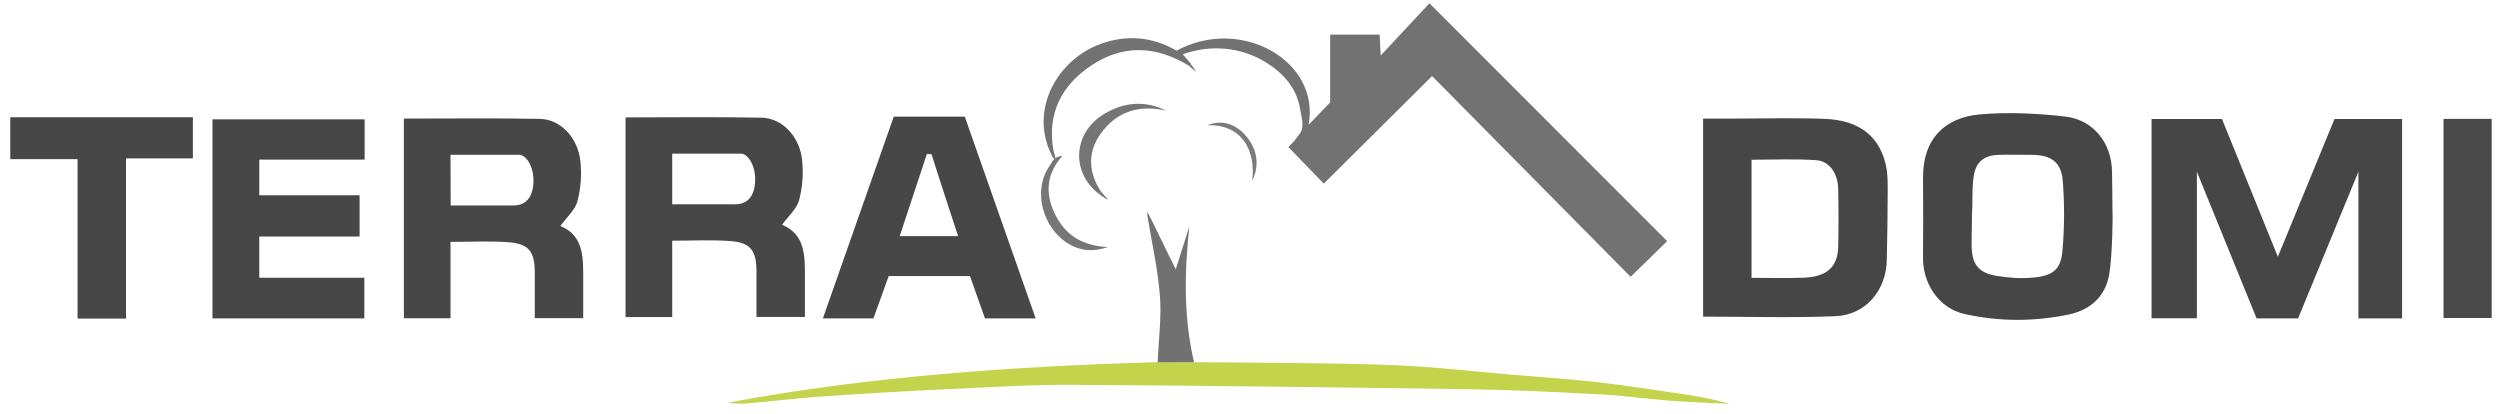
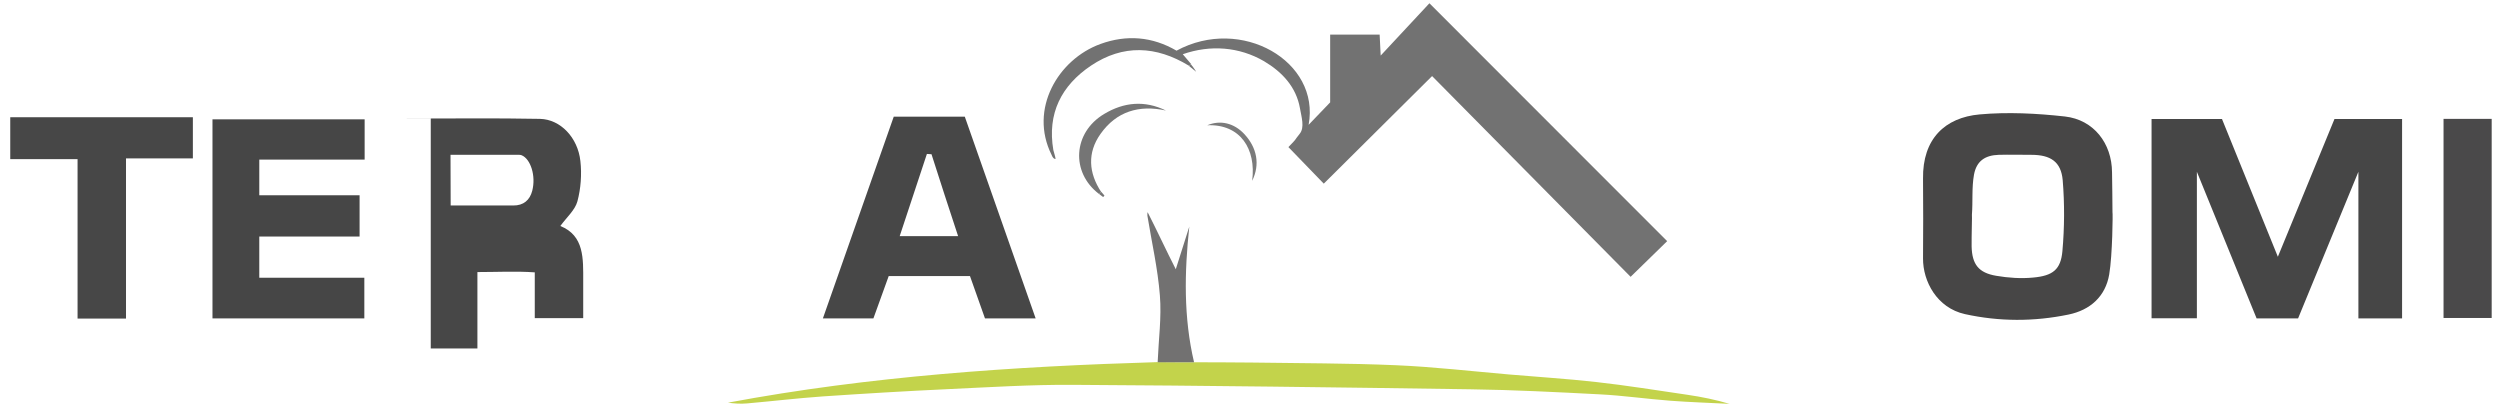
<svg xmlns="http://www.w3.org/2000/svg" xml:space="preserve" style="enable-background:new 0 0 1682.5 278.7;" viewBox="0 0 1682.5 278.7" y="0px" x="0px" id="Ebene_1" version="1.1">
  <style type="text/css">
	.st0{fill:#464646;}
	.st1{fill:#727272;}
	.st2{fill:#474646;}
	.st3{fill:#474747;}
	.st4{fill:#C3D34B;}
	.st5{fill:#4A494A;}
	.st6{fill:#727171;}
	.st7{fill:#757575;}
	.st8{fill:#777676;}
	.st9{fill:#7B7B7B;}
</style>
  <path d="M1448.1,80.1h47.3c12.4,30.6,24.8,61.2,37.6,92.7c12.9-31.5,25.5-62.1,38.1-92.7h45.5v134.2h-29.4v-98.7  c-13.5,32.8-27,65.6-40.6,98.7h-27.9c-13.3-32.6-26.7-65.7-40.2-98.7v98.6h-30.5V80.1L1448.1,80.1L1448.1,80.1z" class="st0" />
  <path d="M800.1,44.2c-22-13.4-44.3-14.5-65.9,0c-19.9,13.4-29.5,32.2-25.3,56.8c0.2,1,1.5,4.9,1.5,6  c-0.4,0-1.6,0-2.7-2.8C692.4,73.5,712,40,740.6,29.6c17.6-6.4,34.9-5,51.2,4.5c43.5-23.6,96.9,7.1,88.9,49.9  c4.5-4.7,8.9-9.3,14.5-15.1V23.3h33.3c0.2,4.1,0.4,8,0.7,14.1c11.9-12.8,22.6-24.2,32.8-35.2c54.4,54.4,107.4,107.5,160,160.1  c-7.3,7.1-15.8,15.4-24.6,24c-43.8-44.3-88.6-89.6-133.6-135.1c-25.3,25.1-49.2,48.9-72.9,72.4c-8.1-8.4-15.7-16.2-23.8-24.6  c6.5-6.7,3.2-3.5,7.7-9.1c3.3-4.2,1.1-11.1,0.1-16.9c-2.5-14.4-11.9-24.5-24.2-31.8c-16.7-9.7-36.1-11.2-54.7-4.7  c2,2.3,3.8,4.5,5.7,6.7C801.1,43.6,800.6,43.9,800.1,44.2L800.1,44.2L800.1,44.2z" class="st1" />
-   <path d="M1178.8,187c12.3,0,23.7,0.3,35.1-0.1c15.6-0.6,22.9-7.3,23.2-20.8c0.3-13,0.3-26,0-39  c-0.2-10.3-5.9-18.7-14.7-19.3c-14.5-1-29.1-0.3-43.6-0.3V187L1178.8,187L1178.8,187z M1146.2,213.1V79.8h22.6  c19.8,0,39.7-0.6,59.4,0.2c19.3,0.8,35.9,8.6,41,31.1c1.5,6.8,1.2,14,1.2,21c0,14.3-0.3,28.7-0.6,43c-0.4,20.3-14.1,36.8-34.5,37.7  C1205.9,214,1176.4,213.1,1146.2,213.1L1146.2,213.1L1146.2,213.1z" class="st0" />
  <path d="M1327.1,144.5c0.2,0-0.3,14.3-0.2,21.4c0.3,12,4.7,17.7,16.5,19.7c8.2,1.4,16.7,2,24.9,1.2  c13.3-1.2,18.6-5.4,19.7-17.8c1.4-15.8,1.5-31.9,0.2-47.7c-1.1-12.5-8.2-17.1-21.1-17.1c-7.3,0-14.6-0.2-22,0  c-9.2,0.3-14.9,4.2-16.6,13.3C1326.9,126.4,1327.8,135.4,1327.1,144.5L1327.1,144.5L1327.1,144.5z M1419.5,184.7  c-2.5,14.8-12.8,24-27.4,27c-23.2,4.8-46.5,4.8-69.7-0.3c-18.9-4.2-28.3-22.1-28.2-37.5c0.1-17.9,0.2-35.7,0-53.6  c-0.4-26.9,14.8-41.2,38.1-43.3c19-1.7,38.4-0.7,57.4,1.4c19.4,2.2,31.6,18.1,31.7,37.6c0.1,9.7,0.3,17,0.3,26.8  C1422,142.9,1421.7,171.8,1419.5,184.7L1419.5,184.7L1419.5,184.7z" class="st2" />
-   <path d="M303.3,138.3c14.5,0,28.2-0.1,42,0c7.1,0.1,11.3-3.7,12.9-9.9c2.6-10.1-1.1-21.4-7.1-23.9  c-0.5-0.2-1-0.3-1.6-0.3c-15.3,0-30.7,0-46.3,0L303.3,138.3L303.3,138.3L303.3,138.3z M271.9,79.8c31.4,0,61.4-0.4,91.5,0.2  c13.8,0.3,25.5,12.6,27.2,28.4c1,8.9,0.3,18.5-2,27.1c-1.6,5.9-7.2,10.7-11.5,16.6c16.2,6.5,15.4,22,15.4,37.1c0,8.1,0,16.1,0,24.9  h-32.6c0-9.9,0-20.3,0-30.8c0-14-4.1-19.4-18.1-20.3c-12.6-0.9-25.4-0.2-38.6-0.2v51.4h-31.4V79.8L271.9,79.8L271.9,79.8z" class="st3" />
+   <path d="M303.3,138.3c14.5,0,28.2-0.1,42,0c7.1,0.1,11.3-3.7,12.9-9.9c2.6-10.1-1.1-21.4-7.1-23.9  c-0.5-0.2-1-0.3-1.6-0.3c-15.3,0-30.7,0-46.3,0L303.3,138.3L303.3,138.3L303.3,138.3z M271.9,79.8c31.4,0,61.4-0.4,91.5,0.2  c13.8,0.3,25.5,12.6,27.2,28.4c1,8.9,0.3,18.5-2,27.1c-1.6,5.9-7.2,10.7-11.5,16.6c16.2,6.5,15.4,22,15.4,37.1c0,8.1,0,16.1,0,24.9  h-32.6c0-9.9,0-20.3,0-30.8c-12.6-0.9-25.4-0.2-38.6-0.2v51.4h-31.4V79.8L271.9,79.8L271.9,79.8z" class="st3" />
  <path d="M174.5,159.2v27.7h70.7v27.4H143v-134h102.4v27.1h-70.9v24h67.5v27.8H174.5L174.5,159.2z" class="st0" />
  <path d="M626.9,103.8c-1-0.1-2.1-0.1-3.1-0.2c-6,18.3-12.1,36.5-18.3,55.3h39.3C638.6,140.1,632.7,122,626.9,103.8  L626.9,103.8L626.9,103.8z M601.5,78.5h47.8c15.8,44.9,31.6,90,47.7,135.8h-34.1c-3.3-9.2-6.6-18.8-10.1-28.5h-54.7  c-3.5,9.7-7,19.3-10.3,28.5h-34C570,168.2,585.9,123,601.5,78.5L601.5,78.5L601.5,78.5z" class="st3" />
  <path d="M52.2,107.1H6.9V78.9h122.9v27.7H84.8v107.8H52.2V107.1L52.2,107.1L52.2,107.1z" class="st3" />
  <path d="M803.6,243.8c13,0.1,26.1,0,39.1,0.2c32.3,0.5,64.6,0.4,96.9,1.8c25.3,1.1,50.5,4,75.8,6.2  c19.6,1.7,39.2,2.9,58.8,5.1c20.6,2.3,41,5.6,61.5,8.6c9.5,1.4,18.9,3.3,28.3,6.1c-13.3-0.7-26.6-1.1-39.8-2.1  c-15.9-1.2-31.7-3.5-47.5-4.3c-28.9-1.5-57.9-3-86.8-3.4c-89.2-1.3-178.5-2.5-267.7-3c-28.1-0.2-56.3,1.6-84.4,2.9  c-28.1,1.3-56.2,3-84.2,4.9c-17,1.2-33.8,3.2-50.8,4.7c-4.3,0.4-8.6,0.1-12.9-0.5c95.6-17.9,192.3-24.4,289.3-27.3  C787.2,243.8,795.4,243.8,803.6,243.8L803.6,243.8L803.6,243.8z" class="st4" />
  <path d="M1644.5,80h32.4v134h-32.4V80L1644.5,80L1644.5,80z" class="st5" />
  <path d="M803.6,243.8c-8.2,0-16.3,0-24.5,0c0.6-15,2.7-30.1,1.5-45c-1.4-18-5.5-35.8-8.4-53.6c-0.1-2.5,0.2-2.3,0.2-2.3  c6.2,12.1,12.6,26,18.9,38.3c3-9.6,6.1-19.1,9.1-28.7C797.1,183.2,796.5,213.6,803.6,243.8L803.6,243.8L803.6,243.8z" class="st6" />
  <path d="M739.6,130.5c-19.1-14.5-17.5-41.3,3.5-53.8c13.3-8,27.3-9.3,41.6-2.3c-18.1-4-33.4,0.6-44.1,15.8  c-8.9,12.6-8,26.1,0.5,39C740.7,129.6,740.2,130.1,739.6,130.5L739.6,130.5z" class="st7" />
-   <path d="M713.7,105.1c0.4-0.1,0.8-0.1,1.2,0c-10.2,11.4-11.7,24.1-5.5,37.7c6.7,14.8,18.3,22.6,36.2,23.5  c-10.4,3.5-18.6,2.5-26.6-2.3c-16.8-10.1-24.7-35.4-12.4-52.7c0.6-1.1,0.7-1.1,1-1.7C708.8,107.3,711,105.5,713.7,105.1L713.7,105.1  L713.7,105.1z" class="st8" />
  <path d="M842.7,121.7c2.8-21.4-7.9-38.3-30.2-37.4c8.8-3.7,18-1.5,24.9,5.9C845.9,99.3,848.2,110.6,842.7,121.7  L842.7,121.7L842.7,121.7z" class="st9" />
  <path d="M742.4,132.6c-0.9-0.7-1.8-1.4-2.8-2.1c0.5-0.5,1-0.9,1.5-1.4c0.7,0.8,1.5,1.6,2.2,2.5  C743.1,132,742.7,132.3,742.4,132.6L742.4,132.6L742.4,132.6z" class="st7" />
  <path d="M801.5,43.3c0.2,0.3,2.4,2.9,3.5,5c-1.9-1.6-4.4-3.6-4.9-4C800.6,43.9,801.1,43.6,801.5,43.3L801.5,43.3  L801.5,43.3z" class="st1" />
-   <path d="M743.4,131.7c0.4,0.5,0.8,0.9,2.5,2.8c-2.3-1.2-2.8-1.5-3.4-1.8C742.7,132.3,743,132,743.4,131.7L743.4,131.7z" class="st7" />
-   <path d="M452.5,137.5c14.5,0,28.2-0.1,42,0c7.1,0.1,11.3-3.7,12.9-9.9c2.6-10.1-1.1-21.4-7.1-23.9  c-0.5-0.2-1-0.3-1.6-0.3c-15.3,0-30.7,0-46.3,0V137.5L452.5,137.5L452.5,137.5z M421.1,79c31.3,0,61.4-0.4,91.5,0.2  c13.8,0.3,25.5,12.6,27.2,28.4c1,8.9,0.3,18.5-2,27.1c-1.6,5.9-7.2,10.7-11.5,16.6c16.2,6.5,15.4,22,15.4,37.1c0,8.1,0,16.1,0,24.9  h-32.6c0-9.9,0-20.3,0-30.8c0-14-4.1-19.4-18.1-20.3c-12.6-0.9-25.4-0.2-38.6-0.2v51.4h-31.4V79L421.1,79L421.1,79z" class="st3" />
</svg>